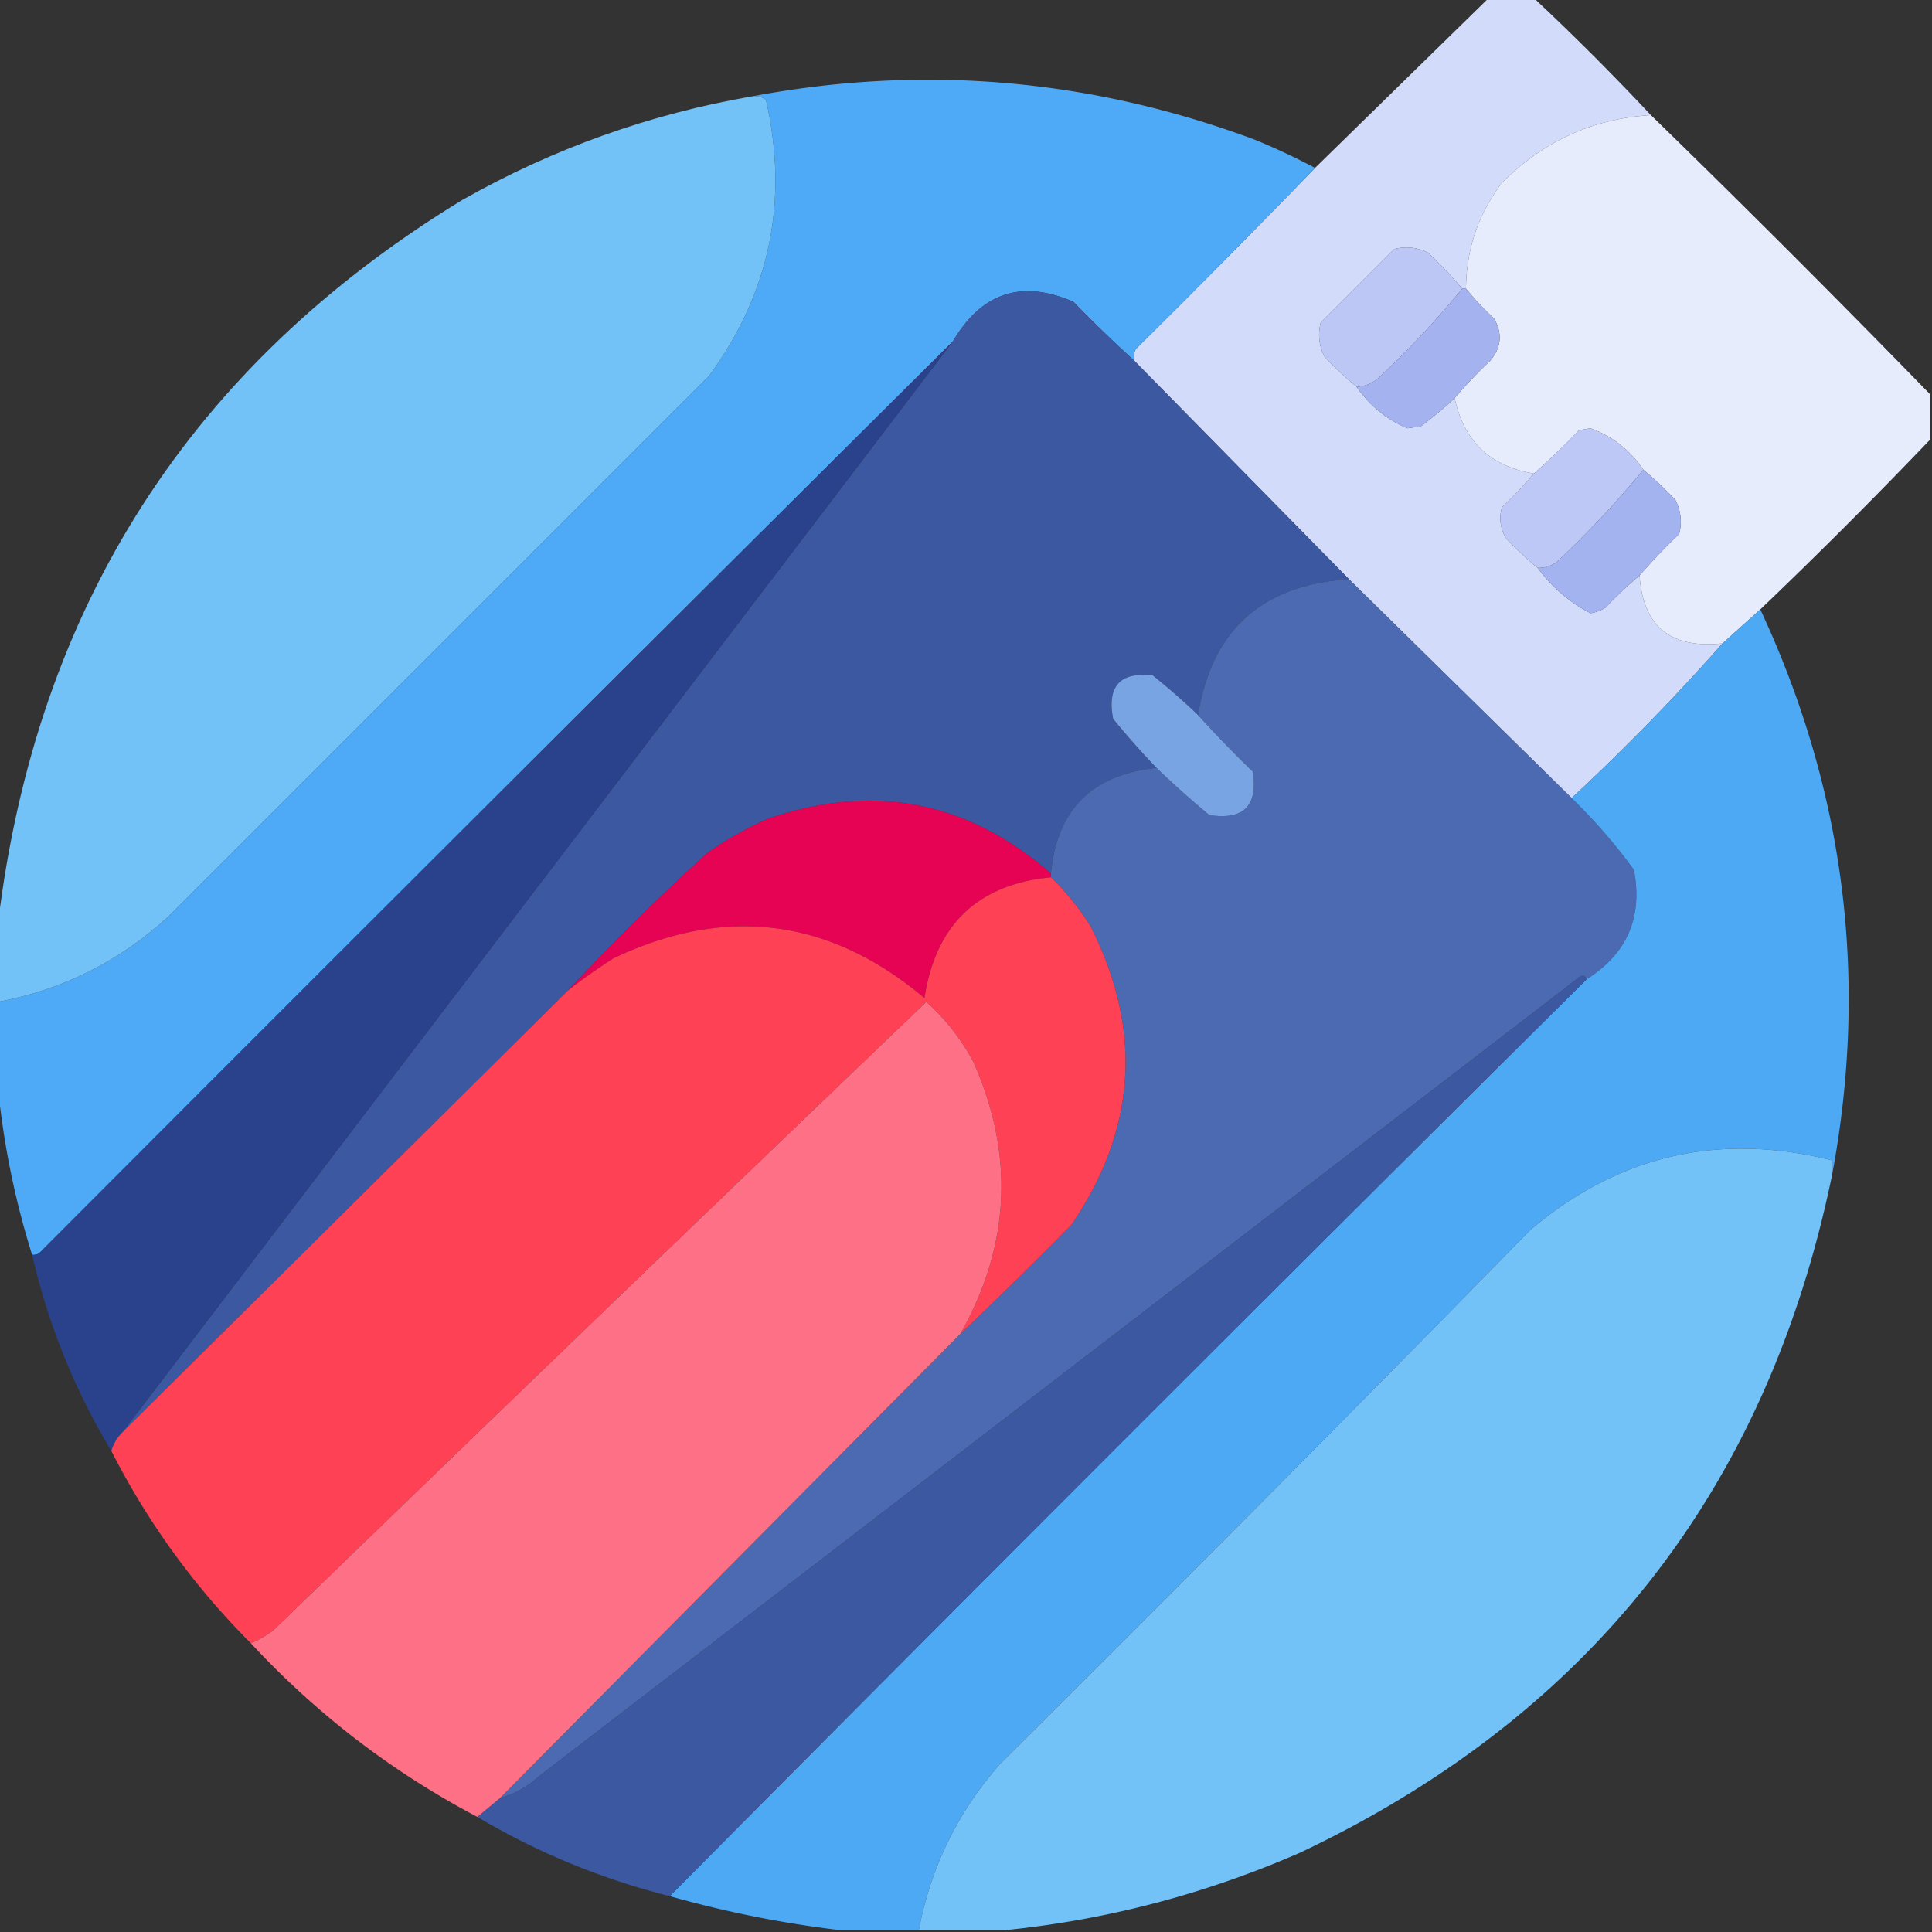
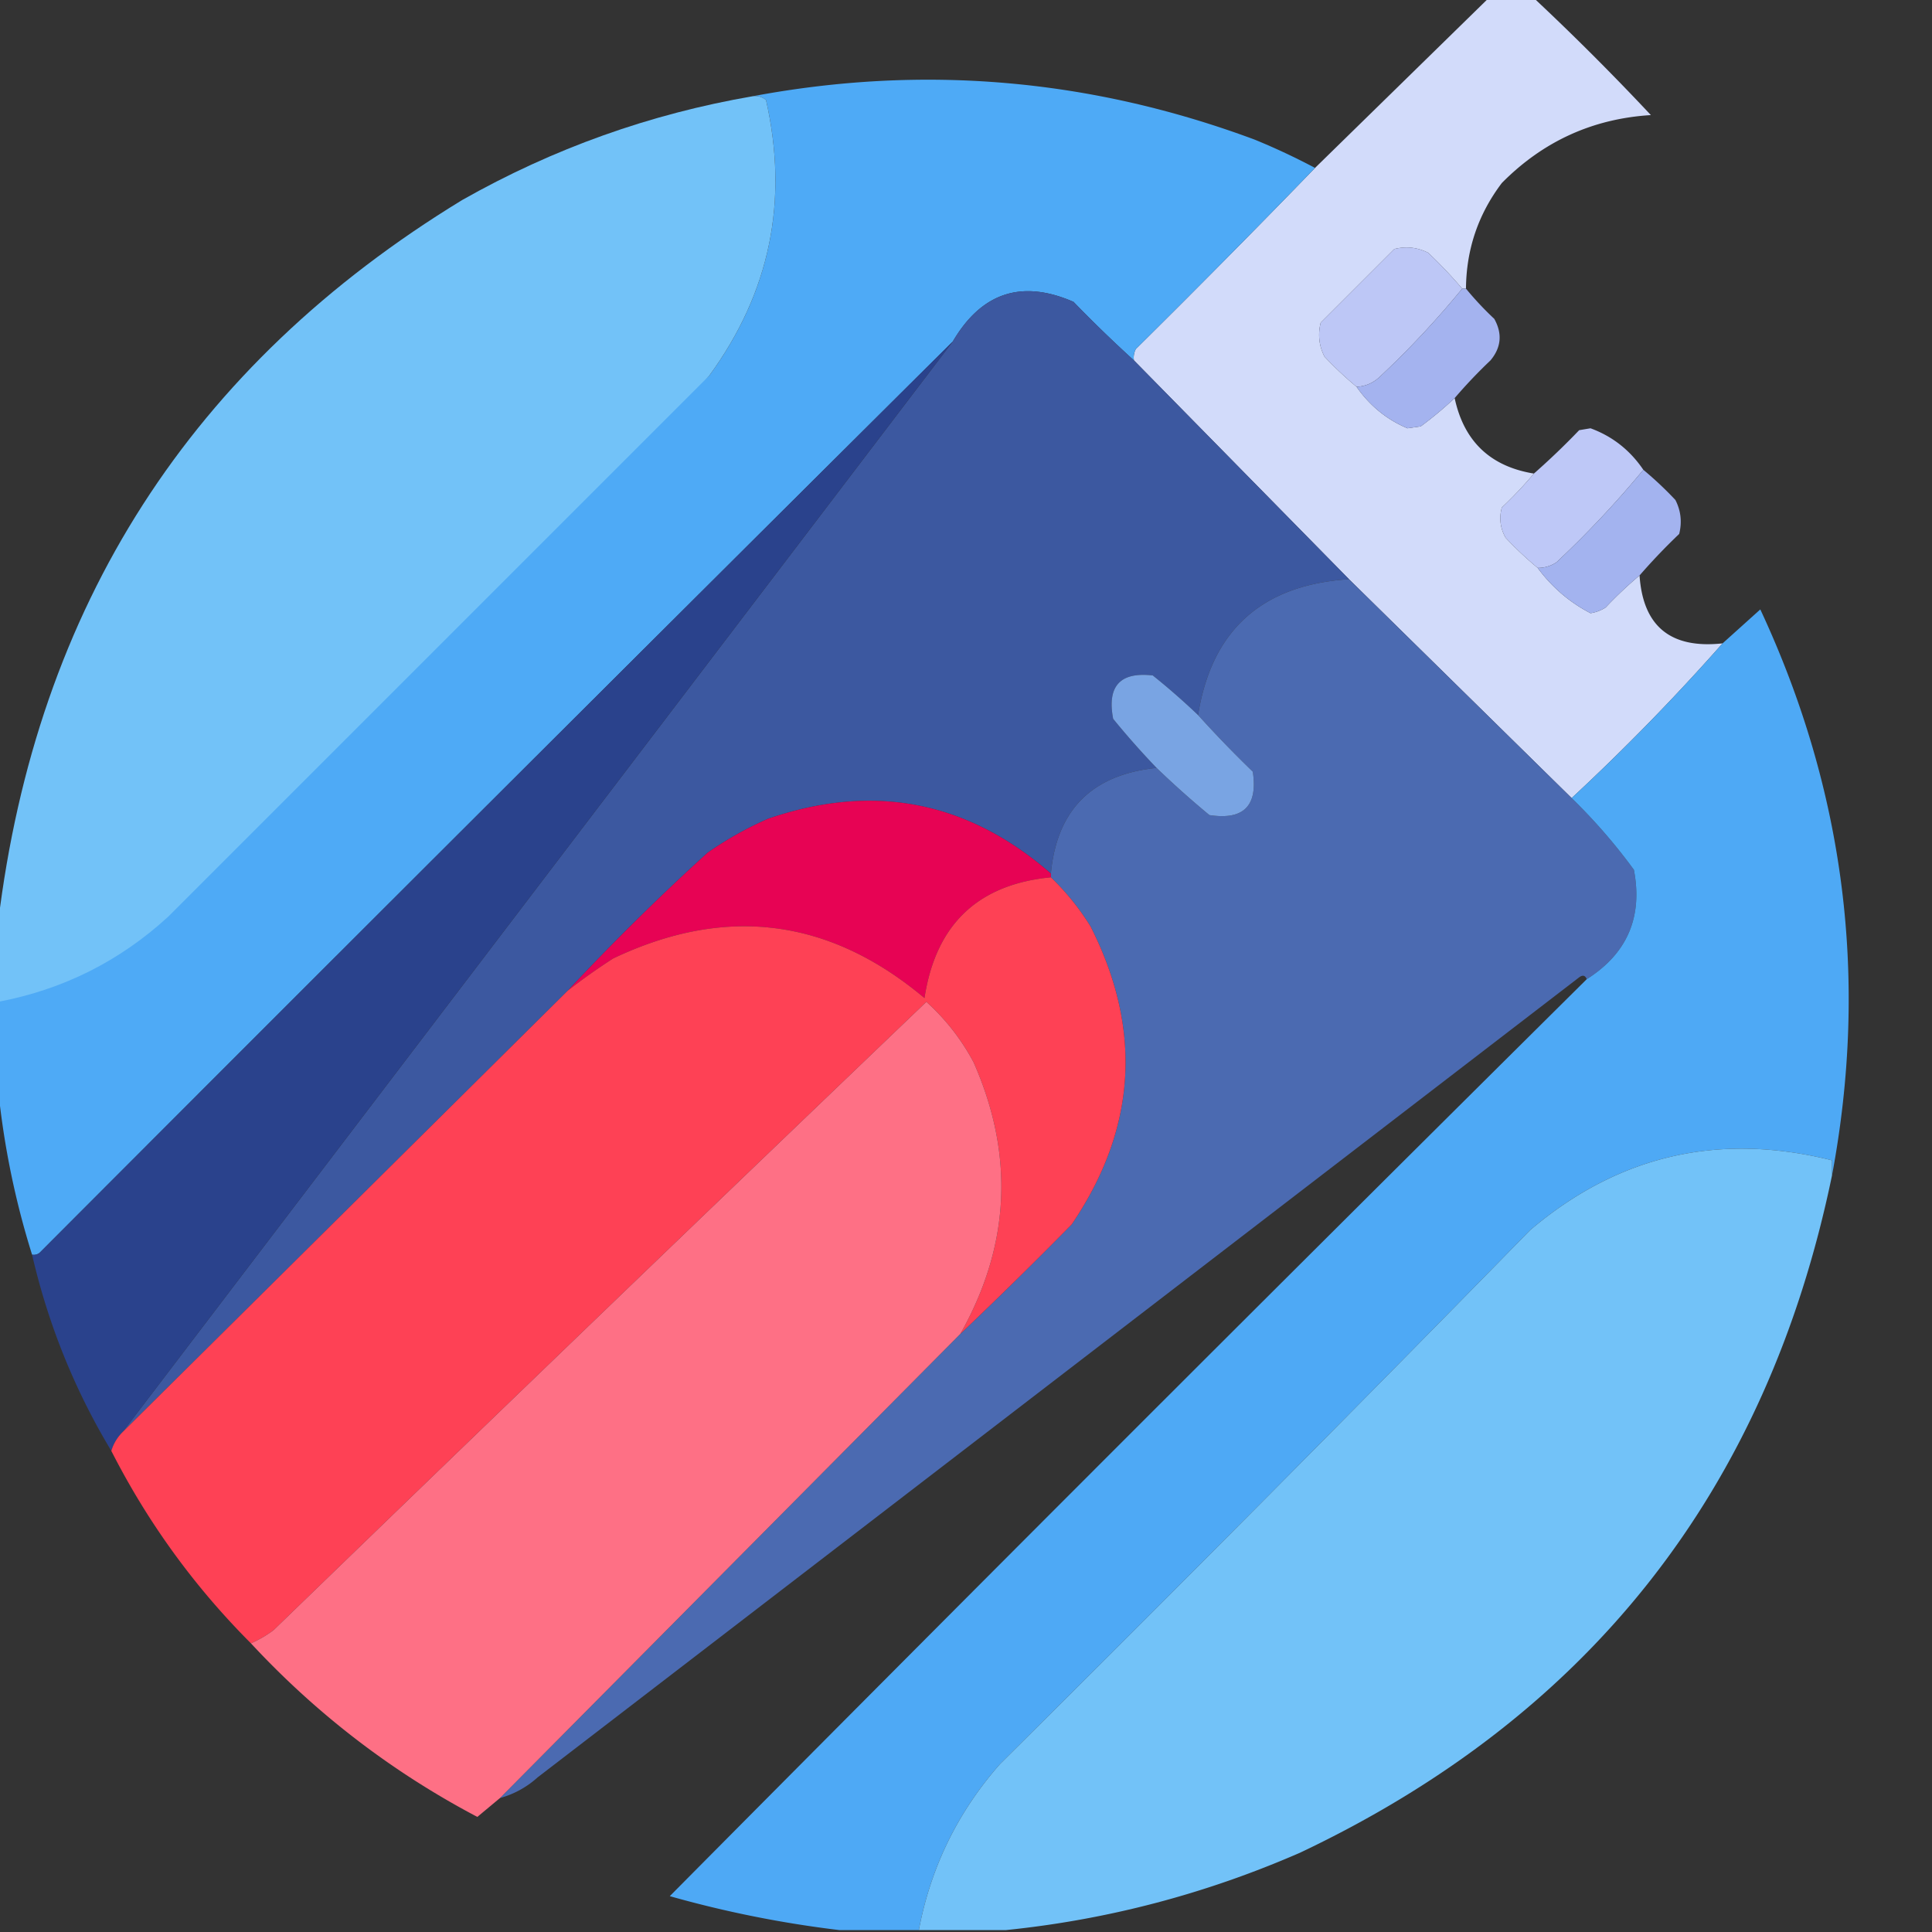
<svg xmlns="http://www.w3.org/2000/svg" width="512" height="512" style="shape-rendering:geometricPrecision;text-rendering:geometricPrecision;image-rendering:optimizeQuality;fill-rule:evenodd;clip-rule:evenodd">
  <rect width="100%" height="100%" fill="#333333" stroke="none" />
  <path style="opacity:1" fill="#d2dbfa" d="M394.5-.5h12a679.493 679.493 0 0 1 31 31c-15.41.953-28.577 6.953-39.5 18-6.254 8.262-9.421 17.595-9.5 28h-1a120 120 0 0 0-9-9.5c-2.866-1.457-5.866-1.79-9-1L350 85.5c-.79 3.134-.457 6.134 1 9a95.298 95.298 0 0 0 8.5 8c3.52 5.035 8.02 8.701 13.5 11l3.5-.5a98.521 98.521 0 0 0 9-7.5c2.452 11.452 9.452 18.119 21 20a107.125 107.125 0 0 1-8.5 9c-.755 2.803-.422 5.47 1 8a95.356 95.356 0 0 0 8.5 8c3.766 5.102 8.432 9.102 14 12a10.258 10.258 0 0 0 4-1.5 107.125 107.125 0 0 1 9-8.5c.905 13.49 8.238 19.49 22 18a579.334 579.334 0 0 1-40 41l-59-58-57-58a4.934 4.934 0 0 1 .5-3 3220.548 3220.548 0 0 0 47.5-48l46-45z" />
-   <path style="opacity:.997" fill="#4eaaf6" d="M348.5 44.5a3220.548 3220.548 0 0 1-47.5 48 4.934 4.934 0 0 0-.5 3 348.572 348.572 0 0 1-16-15.5c-13.708-5.987-24.374-2.487-32 10.5A82666.61 82666.61 0 0 0 10.5 332a2.429 2.429 0 0 1-2 .5 219.64 219.64 0 0 1-9-44v-23c17.164-3.248 32.164-10.748 45-22.5L188 99.5c16.059-22.011 21.059-46.345 15-73-1.011-.837-2.178-1.17-3.5-1 45.259-8.476 89.593-4.642 133 11.5a177.47 177.47 0 0 1 16 7.5z" />
+   <path style="opacity:.997" fill="#4eaaf6" d="M348.5 44.5a3220.548 3220.548 0 0 1-47.5 48 4.934 4.934 0 0 0-.5 3 348.572 348.572 0 0 1-16-15.5c-13.708-5.987-24.374-2.487-32 10.5A82666.61 82666.61 0 0 0 10.5 332a2.429 2.429 0 0 1-2 .5 219.64 219.64 0 0 1-9-44v-23L188 99.5c16.059-22.011 21.059-46.345 15-73-1.011-.837-2.178-1.17-3.5-1 45.259-8.476 89.593-4.642 133 11.5a177.47 177.47 0 0 1 16 7.5z" />
  <path style="opacity:1" fill="#72c2f8" d="M199.5 25.5c1.322-.17 2.489.163 3.5 1 6.059 26.655 1.059 50.989-15 73L44.5 243c-12.836 11.752-27.836 19.252-45 22.5v-21C9.664 160.631 50.664 96.798 122.5 53c24.09-13.64 49.757-22.807 77-27.5z" />
-   <path style="opacity:.991" fill="#e8eefe" d="M437.5 30.5a3871.518 3871.518 0 0 1 74 74v12a1433.5 1433.5 0 0 1-45 45l-10 9c-13.762 1.49-21.095-4.51-22-18a162.014 162.014 0 0 1 10.5-11c.79-3.134.457-6.134-1-9a95.356 95.356 0 0 0-8.5-8c-3.536-5.213-8.203-8.88-14-11l-3 .5a193.893 193.893 0 0 1-12 11.5c-11.548-1.881-18.548-8.548-21-20a133.137 133.137 0 0 1 9.5-10c2.846-3.419 3.18-7.085 1-11a84.022 84.022 0 0 1-7.5-8c.079-10.405 3.246-19.738 9.5-28 10.923-11.047 24.09-17.047 39.5-18z" />
  <path style="opacity:1" fill="#bdc7f6" d="M387.5 76.5a241.852 241.852 0 0 1-22 23.5c-1.717 1.559-3.717 2.392-6 2.5a95.298 95.298 0 0 1-8.5-8c-1.457-2.866-1.79-5.866-1-9L369.5 66c3.134-.79 6.134-.457 9 1a120 120 0 0 1 9 9.5z" />
  <path style="opacity:1" fill="#a4b3ef" d="M387.5 76.5h1a84.022 84.022 0 0 0 7.5 8c2.18 3.915 1.846 7.581-1 11a133.137 133.137 0 0 0-9.5 10 98.521 98.521 0 0 1-9 7.5l-3.5.5c-5.48-2.299-9.98-5.965-13.5-11 2.283-.108 4.283-.941 6-2.5a241.852 241.852 0 0 0 22-23.5z" />
  <path style="opacity:1" fill="#3c58a0" d="m300.5 95.5 57 58c-23.072 1.489-36.405 13.489-40 36a181.137 181.137 0 0 0-12-10.5c-8.663-1-12.163 2.833-10.5 11.5a214.557 214.557 0 0 0 11.5 13c-17.105 1.772-26.439 11.105-28 28-22.116-19.275-47.116-24.108-75-14.5a93.76 93.76 0 0 0-16 9 637.339 637.339 0 0 0-37 36.5l-118 117 220-289c7.626-12.987 18.292-16.487 32-10.5a348.572 348.572 0 0 0 16 15.5z" />
  <path style="opacity:.998" fill="#2a428c" d="m252.5 90.5-220 289a11.743 11.743 0 0 0-3 5c-9.726-16.166-16.726-33.5-21-52a2.429 2.429 0 0 0 2-.5 82666.61 82666.61 0 0 1 242-241.5z" />
  <path style="opacity:1" fill="#bec8f7" d="M435.5 124.5a263.504 263.504 0 0 1-23 24.5c-1.525 1.009-3.192 1.509-5 1.5a95.356 95.356 0 0 1-8.5-8c-1.422-2.53-1.755-5.197-1-8a107.125 107.125 0 0 0 8.5-9 193.893 193.893 0 0 0 12-11.5l3-.5c5.797 2.12 10.464 5.787 14 11z" />
  <path style="opacity:1" fill="#a3b3ef" d="M435.5 124.5a95.356 95.356 0 0 1 8.5 8c1.457 2.866 1.79 5.866 1 9a162.014 162.014 0 0 0-10.5 11 107.125 107.125 0 0 0-9 8.5 10.258 10.258 0 0 1-4 1.5c-5.568-2.898-10.234-6.898-14-12 1.808.009 3.475-.491 5-1.5a263.504 263.504 0 0 0 23-24.5z" />
  <path style="opacity:1" fill="#4b6ab1" d="m357.5 153.5 59 58a149.118 149.118 0 0 1 16.5 19c2.398 12.534-1.769 22.201-12.5 29-.397-1.025-1.063-1.192-2-.5l-276 212a24.598 24.598 0 0 1-10 5.5l122-123a1205.56 1205.56 0 0 0 29.5-29c17.193-25.336 18.86-51.669 5-79a66.686 66.686 0 0 0-10.5-13v-1c1.561-16.895 10.895-26.228 28-28a250.78 250.78 0 0 0 14 12.5c9.05 1.406 12.883-2.427 11.5-11.5a305.702 305.702 0 0 1-14.5-15c3.595-22.511 16.928-34.511 40-36z" />
  <path style="opacity:.996" fill="#4faaf6" d="M466.5 161.5c22.403 48.048 28.736 98.048 19 150v-4c-29.979-7.508-56.646-1.341-80 18.5A14057.795 14057.795 0 0 1 265 467.5c-11.184 12.702-18.351 27.369-21.5 44h-21a293.034 293.034 0 0 1-45-9 41795.92 41795.92 0 0 1 243-243c10.731-6.799 14.898-16.466 12.5-29a149.118 149.118 0 0 0-16.5-19 579.334 579.334 0 0 0 40-41l10-9z" />
  <path style="opacity:1" fill="#79a4e3" d="M317.5 189.5a305.702 305.702 0 0 0 14.5 15c1.383 9.073-2.45 12.906-11.5 11.5a250.78 250.78 0 0 1-14-12.5 214.557 214.557 0 0 1-11.5-13c-1.663-8.667 1.837-12.5 10.5-11.5a181.137 181.137 0 0 1 12 10.5z" />
  <path style="opacity:1" fill="#e70354" d="M278.5 231.5v1c-19.368 1.864-30.534 12.531-33.5 32-25.198-21.17-52.698-24.67-82.5-10.5a164.905 164.905 0 0 0-12 8.5 637.339 637.339 0 0 1 37-36.5 93.76 93.76 0 0 1 16-9c27.884-9.608 52.884-4.775 75 14.5z" />
  <path style="opacity:1" fill="#fe4155" d="M278.5 232.5a66.686 66.686 0 0 1 10.5 13c13.86 27.331 12.193 53.664-5 79a1205.56 1205.56 0 0 1-29.5 29c13.213-23.408 14.38-47.408 3.5-72a58.493 58.493 0 0 0-12.5-16A40681.54 40681.54 0 0 0 72.5 432a30.126 30.126 0 0 1-6 3.5c-15.023-15.045-27.356-32.045-37-51a11.743 11.743 0 0 1 3-5l118-117a164.905 164.905 0 0 1 12-8.5c29.802-14.17 57.302-10.67 82.5 10.5 2.966-19.469 14.132-30.136 33.5-32z" />
-   <path style="opacity:.999" fill="#3c58a0" d="M420.5 259.5a41795.92 41795.92 0 0 0-243 243c-18.084-4.548-35.084-11.548-51-21l6-5a24.598 24.598 0 0 0 10-5.5l276-212c.937-.692 1.603-.525 2 .5z" />
  <path style="opacity:.999" fill="#fe7085" d="m254.5 353.5-122 123-6 5c-22.569-11.892-42.569-27.225-60-46a30.126 30.126 0 0 0 6-3.5 40681.54 40681.54 0 0 1 173-166.5 58.493 58.493 0 0 1 12.5 16c10.88 24.592 9.713 48.592-3.5 72z" />
  <path style="opacity:1" fill="#72c2f8" d="M485.5 311.5c-17.223 83.306-64.223 143.14-141 179.5-25.057 10.929-51.057 17.763-78 20.5h-23c3.149-16.631 10.316-31.298 21.5-44A14057.795 14057.795 0 0 0 405.5 326c23.354-19.841 50.021-26.008 80-18.5v4z" />
</svg>